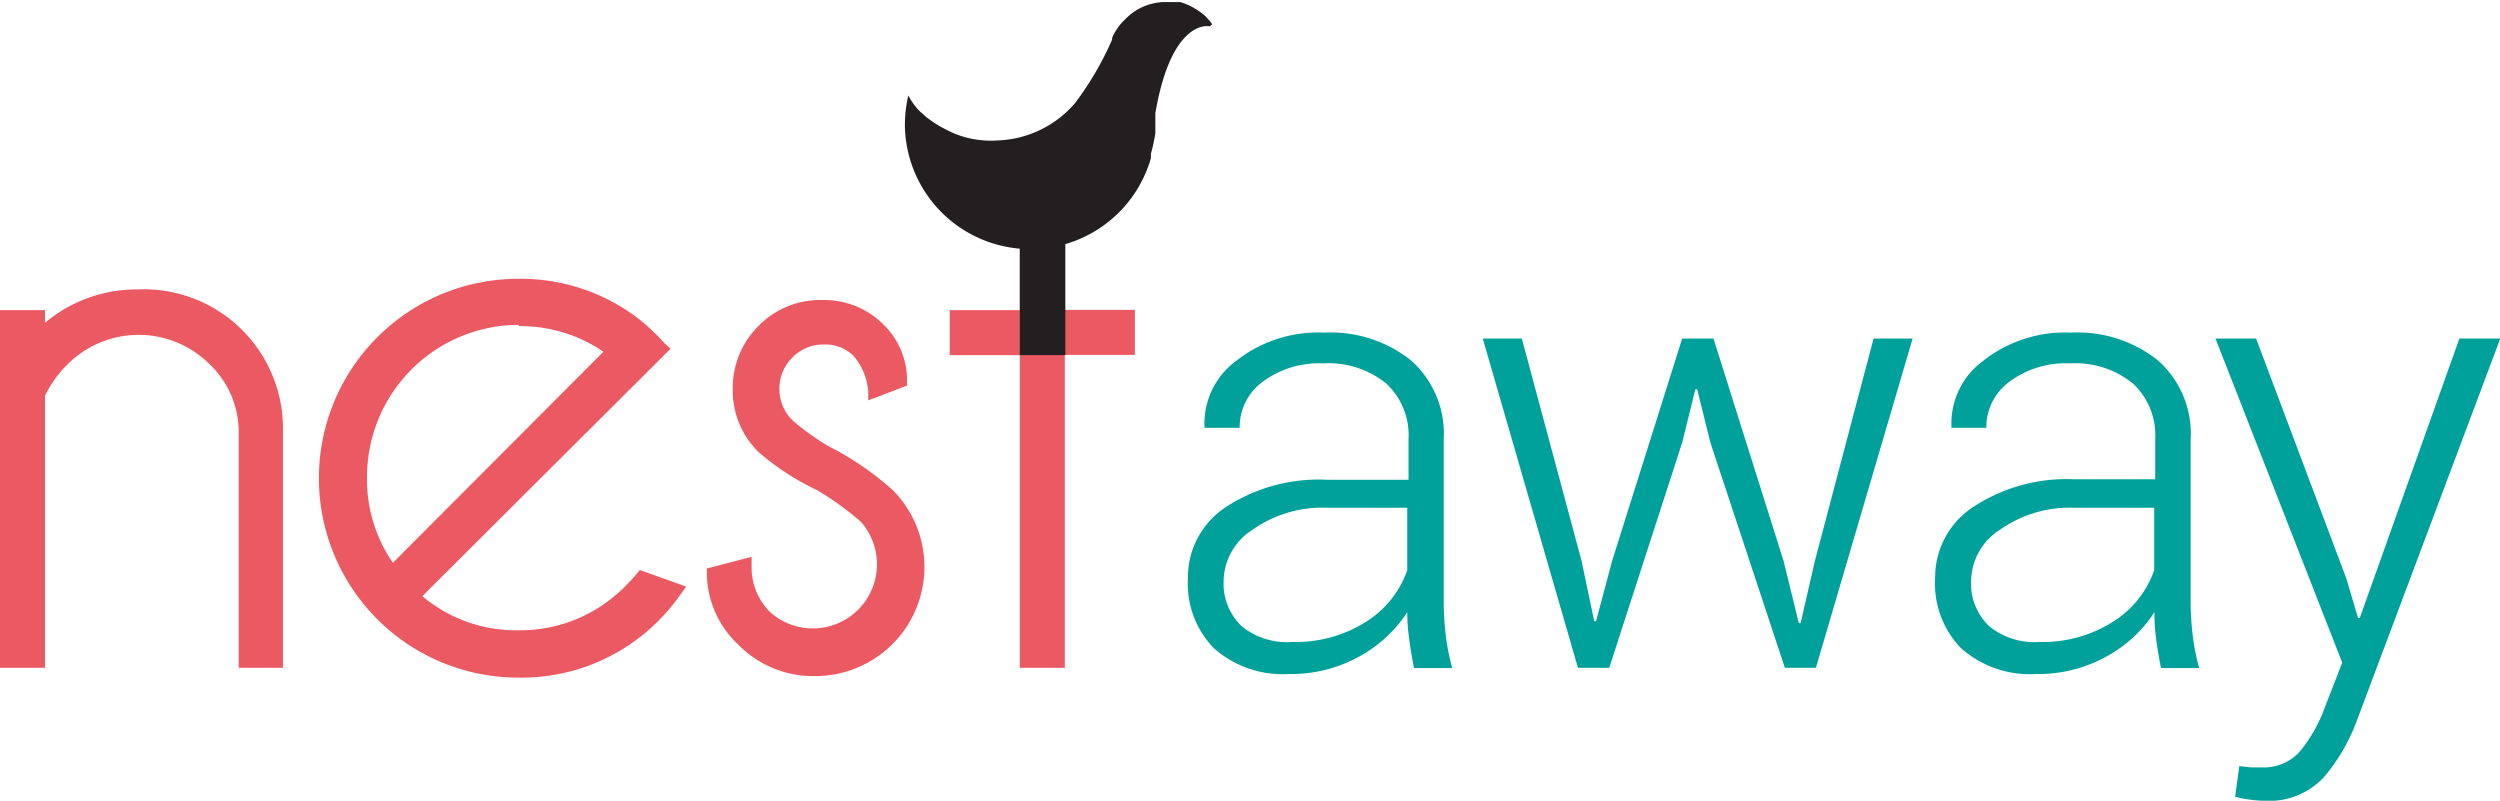
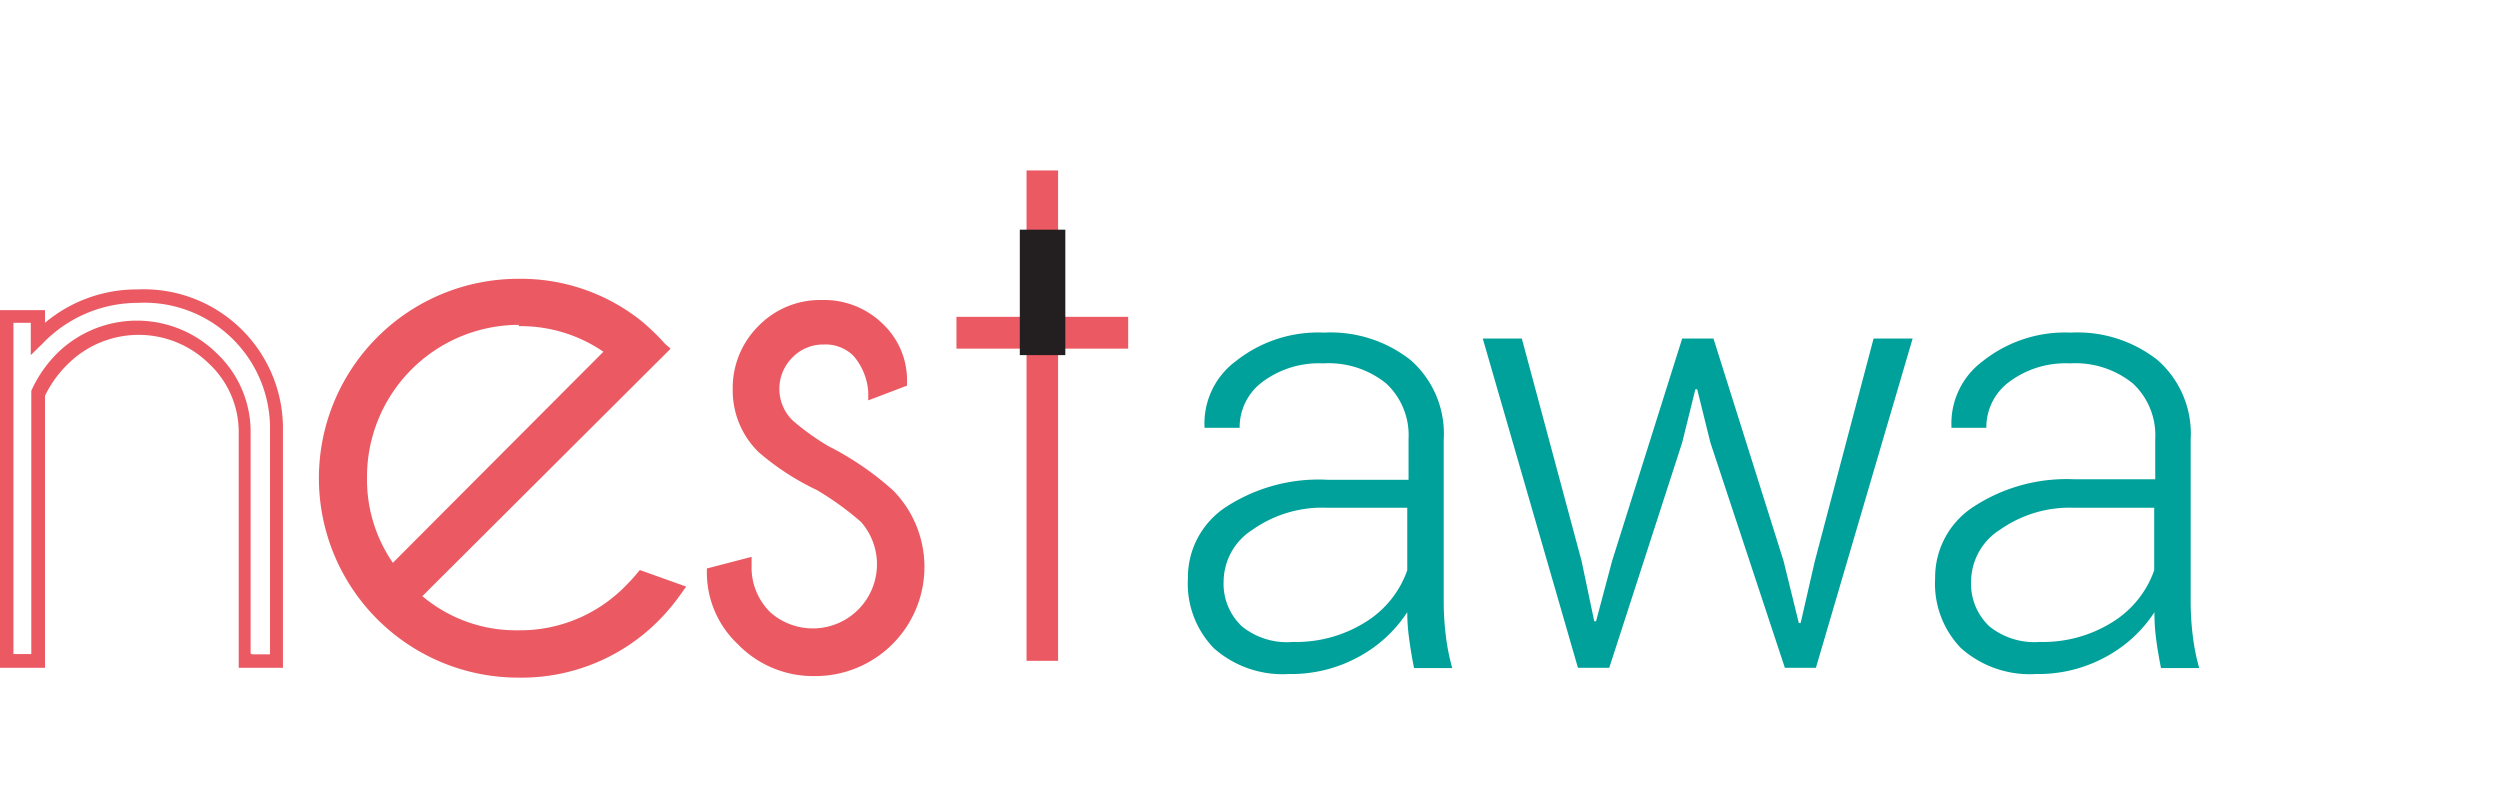
<svg xmlns="http://www.w3.org/2000/svg" id="Layer_1" data-name="Layer 1" viewBox="0 0 96.66 30.96">
  <defs>
    <style>.cls-1{fill:#eb5962;}.cls-2{fill:#00a19b;}.cls-3{fill:#231f20;}</style>
  </defs>
  <title>nestaway_logo</title>
  <path class="cls-1" d="M22.64,30.34H20.9V21.28a3.62,3.62,0,0,0-1.15-2.7,3.88,3.88,0,0,0-5.44,0,4.38,4.38,0,0,0-.9,1.24V30.34H11.67V16.51h1.74V17A5.52,5.52,0,0,1,17,15.71a5.38,5.38,0,0,1,5.61,5.46v9.17Zm-1.22-.52h0.69V21.17A4.86,4.86,0,0,0,17,16.23a5.1,5.1,0,0,0-3.69,1.58l-0.45.44V17H12.19V29.81h0.69V19.68l0-.05a4.86,4.86,0,0,1,1-1.45,4.4,4.4,0,0,1,6.17,0,4.17,4.17,0,0,1,1.31,3.08v8.53Z" transform="translate(-11.67 -4.52)" />
  <path class="cls-1" d="M31.73,30.72A7.71,7.71,0,0,1,24,23a7.71,7.71,0,0,1,7.7-7.7,7.46,7.46,0,0,1,4.78,1.64c0.23,0.19.45,0.4,0.67,0.62l0.24,0.26L37.6,18,28,27.57a5.62,5.62,0,0,0,3.71,1.32,5.7,5.7,0,0,0,4.16-1.73c0.15-.15.29-0.3,0.42-0.46l0.12-.14,1.79,0.64-0.2.28a8,8,0,0,1-.83,1A7.47,7.47,0,0,1,31.73,30.72Zm0-14.89A7.18,7.18,0,0,0,24.56,23a7.18,7.18,0,0,0,7.18,7.19,7,7,0,0,0,5.08-2.1,7.64,7.64,0,0,0,.56-0.62l-0.78-.28-0.33.35a6.2,6.2,0,0,1-4.53,1.88,6.14,6.14,0,0,1-4.27-1.64l-0.2-.19L36.87,18l-0.05-.05c-0.21-.21-0.42-0.4-0.63-0.58A6.94,6.94,0,0,0,31.73,15.83ZM26.79,27.08l-0.18-.24a6.42,6.42,0,0,1,.61-8.37,6.42,6.42,0,0,1,8.37-.6l0.24,0.18Zm4.94-10A5.88,5.88,0,0,0,25.86,23a5.66,5.66,0,0,0,1,3.28L35,18.12A5.66,5.66,0,0,0,31.73,17.13Z" transform="translate(-11.67 -4.52)" />
  <path class="cls-1" d="M43.19,30.66a4.06,4.06,0,0,1-3-1.24A3.81,3.81,0,0,1,39,26.7V26.5l1.73-.45v0.34a2.42,2.42,0,0,0,.73,1.81,2.48,2.48,0,0,0,3.5-3.5,11.59,11.59,0,0,0-1.7-1.23A9.93,9.93,0,0,1,41,22a3.33,3.33,0,0,1-1-2.43,3.37,3.37,0,0,1,1-2.45,3.32,3.32,0,0,1,2.44-1,3.24,3.24,0,0,1,2.38.94,3,3,0,0,1,.92,2.12v0.25L45.24,20l0-.33a2.39,2.39,0,0,0-.57-1.39,1.53,1.53,0,0,0-1.15-.44,1.65,1.65,0,0,0-1.21.5,1.71,1.71,0,0,0,0,2.43,9.36,9.36,0,0,0,1.39,1,11.53,11.53,0,0,1,2.51,1.72A4.22,4.22,0,0,1,43.19,30.66ZM39.52,26.9a3.32,3.32,0,0,0,1.07,2.15,3.68,3.68,0,0,0,5.21,0,3.7,3.7,0,0,0,0-5.22,11.13,11.13,0,0,0-2.41-1.63,9.62,9.62,0,0,1-1.5-1.07,2.24,2.24,0,0,1,1.58-3.82A2.05,2.05,0,0,1,45,17.9a2.66,2.66,0,0,1,.66,1.36L46.25,19a2.43,2.43,0,0,0-.76-1.64,2.7,2.7,0,0,0-2-.79,2.78,2.78,0,0,0-2.06.86,2.83,2.83,0,0,0-.86,2.08,2.79,2.79,0,0,0,.86,2.06A9.66,9.66,0,0,0,43.51,23h0a11.82,11.82,0,0,1,1.79,1.31,3,3,0,1,1-5.11,2.4Z" transform="translate(-11.67 -4.52)" />
-   <path class="cls-1" d="M52.84,30.34H51.1V18.25H48.39V16.51H51.1V10.84h1.74v5.66h2.71v1.74H52.84V30.34Zm-1.22-.52h0.69V17.73H55V17H52.31V11.37H51.62V17H48.91v0.69h2.71V29.81Z" transform="translate(-11.67 -4.52)" />
  <path class="cls-2" d="M66.34,30.34q-0.13-.67-0.19-1.15a7.35,7.35,0,0,1-.07-1,5.16,5.16,0,0,1-1.85,1.71,5.42,5.42,0,0,1-2.73.68,4,4,0,0,1-2.9-1,3.58,3.58,0,0,1-1-2.7,3.25,3.25,0,0,1,1.49-2.77A6.57,6.57,0,0,1,63,23.07h3.13V21.49a2.73,2.73,0,0,0-.86-2.14,3.53,3.53,0,0,0-2.44-.78,3.64,3.64,0,0,0-2.34.71,2.18,2.18,0,0,0-.89,1.78H58.24l0-.07a3,3,0,0,1,1.23-2.52,5.11,5.11,0,0,1,3.39-1.09,5,5,0,0,1,3.36,1.07,3.79,3.79,0,0,1,1.27,3.07v6.26a10.87,10.87,0,0,0,.08,1.31,8.23,8.23,0,0,0,.25,1.26H66.34Zm-4.68-1a5.05,5.05,0,0,0,2.81-.77,3.85,3.85,0,0,0,1.61-2V24.15H62.94A4.68,4.68,0,0,0,60.1,25a2.39,2.39,0,0,0-1.12,2,2.26,2.26,0,0,0,.71,1.74A2.77,2.77,0,0,0,61.66,29.34Z" transform="translate(-11.67 -4.52)" />
  <path class="cls-2" d="M72.82,26.21l0.49,2.33h0.07L74,26.21l2.71-8.6h1.21l2.71,8.6,0.59,2.4h0.07l0.55-2.4,2.27-8.6h1.51L81.88,30.34h-1.2l-2.88-8.71-0.51-2.06H77.22l-0.51,2.06-2.82,8.71H72.68L69,17.61h1.51Z" transform="translate(-11.67 -4.52)" />
  <path class="cls-2" d="M95.22,30.34q-0.13-.67-0.19-1.15a7.4,7.4,0,0,1-.06-1,5.16,5.16,0,0,1-1.85,1.71,5.42,5.42,0,0,1-2.73.68,4,4,0,0,1-2.9-1,3.58,3.58,0,0,1-1-2.7,3.25,3.25,0,0,1,1.49-2.77,6.57,6.57,0,0,1,3.88-1.06H95V21.49a2.73,2.73,0,0,0-.86-2.14,3.53,3.53,0,0,0-2.44-.78,3.64,3.64,0,0,0-2.34.71,2.18,2.18,0,0,0-.89,1.78H87.12l0-.07a3,3,0,0,1,1.23-2.52,5.11,5.11,0,0,1,3.39-1.09,5,5,0,0,1,3.36,1.07,3.79,3.79,0,0,1,1.27,3.07v6.26a10.87,10.87,0,0,0,.08,1.31,8.2,8.2,0,0,0,.25,1.26H95.22Zm-4.68-1a5.05,5.05,0,0,0,2.81-.77,3.85,3.85,0,0,0,1.61-2V24.15H91.82A4.68,4.68,0,0,0,89,25a2.39,2.39,0,0,0-1.12,2,2.26,2.26,0,0,0,.71,1.74A2.77,2.77,0,0,0,90.53,29.34Z" transform="translate(-11.67 -4.52)" />
-   <path class="cls-2" d="M102.39,26.89l0.45,1.52h0.07l3.85-10.8h1.58L102.8,32.37a7.27,7.27,0,0,1-1.28,2.2,2.89,2.89,0,0,1-2.31.91,4.14,4.14,0,0,1-.6-0.05,3,3,0,0,1-.52-0.11l0.16-1.18,0.45,0.05,0.45,0a1.83,1.83,0,0,0,1.47-.65,5.71,5.71,0,0,0,.94-1.68l0.67-1.72L97.33,17.61H98.9Z" transform="translate(-11.67 -4.52)" />
-   <path class="cls-1" d="M13.15,19.74V30.07H11.93V16.77h1.22v0.85A5.34,5.34,0,0,1,17,16a5.12,5.12,0,0,1,5.35,5.2v8.9H21.16V21.28a3.9,3.9,0,0,0-1.23-2.89,4.14,4.14,0,0,0-5.81,0A4.58,4.58,0,0,0,13.15,19.74Z" transform="translate(-11.67 -4.52)" />
  <path class="cls-1" d="M27.64,27.58a5.86,5.86,0,0,0,4.09,1.57,5.93,5.93,0,0,0,4.35-1.8q0.23-.23.43-0.47l1.29,0.46a7.7,7.7,0,0,1-.8.93,7.44,7.44,0,0,1-10.53,0,7.44,7.44,0,0,1,0-10.53,7.47,7.47,0,0,1,9.88-.6q0.33,0.27.65,0.6L37.24,18l-0.92.92Zm7.78-9.5a6.15,6.15,0,0,0-8,.58,6.15,6.15,0,0,0-.58,8Z" transform="translate(-11.67 -4.52)" />
-   <path class="cls-1" d="M43.38,23.23a9.83,9.83,0,0,1-2.15-1.44,3.07,3.07,0,0,1-.93-2.25,3.11,3.11,0,0,1,.93-2.27,3.06,3.06,0,0,1,2.25-.94,3,3,0,0,1,2.19.87,2.69,2.69,0,0,1,.84,1.94v0.07l-1.06.42a2.63,2.63,0,0,0-.64-1.54,1.79,1.79,0,0,0-1.33-.51,2,2,0,0,0-1.4,3.37,9.48,9.48,0,0,0,1.44,1A11.31,11.31,0,0,1,46,23.65a3.95,3.95,0,1,1-5.58,5.59,3.54,3.54,0,0,1-1.15-2.54l1.21-.31a2.69,2.69,0,0,0,.81,2,2.74,2.74,0,0,0,3.87-3.87A11.76,11.76,0,0,0,43.38,23.23Z" transform="translate(-11.67 -4.52)" />
+   <path class="cls-1" d="M43.38,23.23a9.83,9.83,0,0,1-2.15-1.44,3.07,3.07,0,0,1-.93-2.25,3.11,3.11,0,0,1,.93-2.27,3.06,3.06,0,0,1,2.25-.94,3,3,0,0,1,2.19.87,2.69,2.69,0,0,1,.84,1.94v0.07l-1.06.42a2.63,2.63,0,0,0-.64-1.54,1.79,1.79,0,0,0-1.33-.51,2,2,0,0,0-1.4,3.37,9.48,9.48,0,0,0,1.44,1A11.31,11.31,0,0,1,46,23.65a3.95,3.95,0,1,1-5.58,5.59,3.54,3.54,0,0,1-1.15-2.54l1.21-.31a2.69,2.69,0,0,0,.81,2,2.74,2.74,0,0,0,3.87-3.87Z" transform="translate(-11.67 -4.52)" />
  <path class="cls-1" d="M51.36,16.77V11.11h1.22v5.66h2.71V18H52.58V30.07H51.36V18H48.65V16.77h2.71Z" transform="translate(-11.67 -4.52)" />
  <rect class="cls-3" x="39.43" y="8.88" width="1.76" height="4.85" />
-   <path class="cls-3" d="M58.54,5.46a2.25,2.25,0,0,0-.36-0.4h0L58,4.93l-0.08-.05-0.1-.06a2.29,2.29,0,0,0-.52-0.22h0l-0.18,0H57l-0.17,0H56.64a2.18,2.18,0,0,0-1.38.58l-0.06.06,0,0a2.36,2.36,0,0,0-.42.52,2,2,0,0,0-.11.22l0,0.07h0A12.17,12.17,0,0,1,53.24,8.5a4.13,4.13,0,0,1-3,1.45h0a3.74,3.74,0,0,1-1.77-.31l-0.22-.11h0L48,9.4l-0.08-.05-0.17-.11-0.25-.18,0,0-0.2-.18-0.07-.06a2.45,2.45,0,0,1-.44-0.61,4.91,4.91,0,0,0-.13,1.3,4.85,4.85,0,0,0,9.51,1.12l0-.17a7.53,7.53,0,0,0,.17-0.78c0-.18,0-0.28,0-0.28l0-.24,0-.15,0-.11c0.61-3.57,2-3.39,2.1-3.36h0l0,0" transform="translate(-11.67 -4.52)" />
</svg>